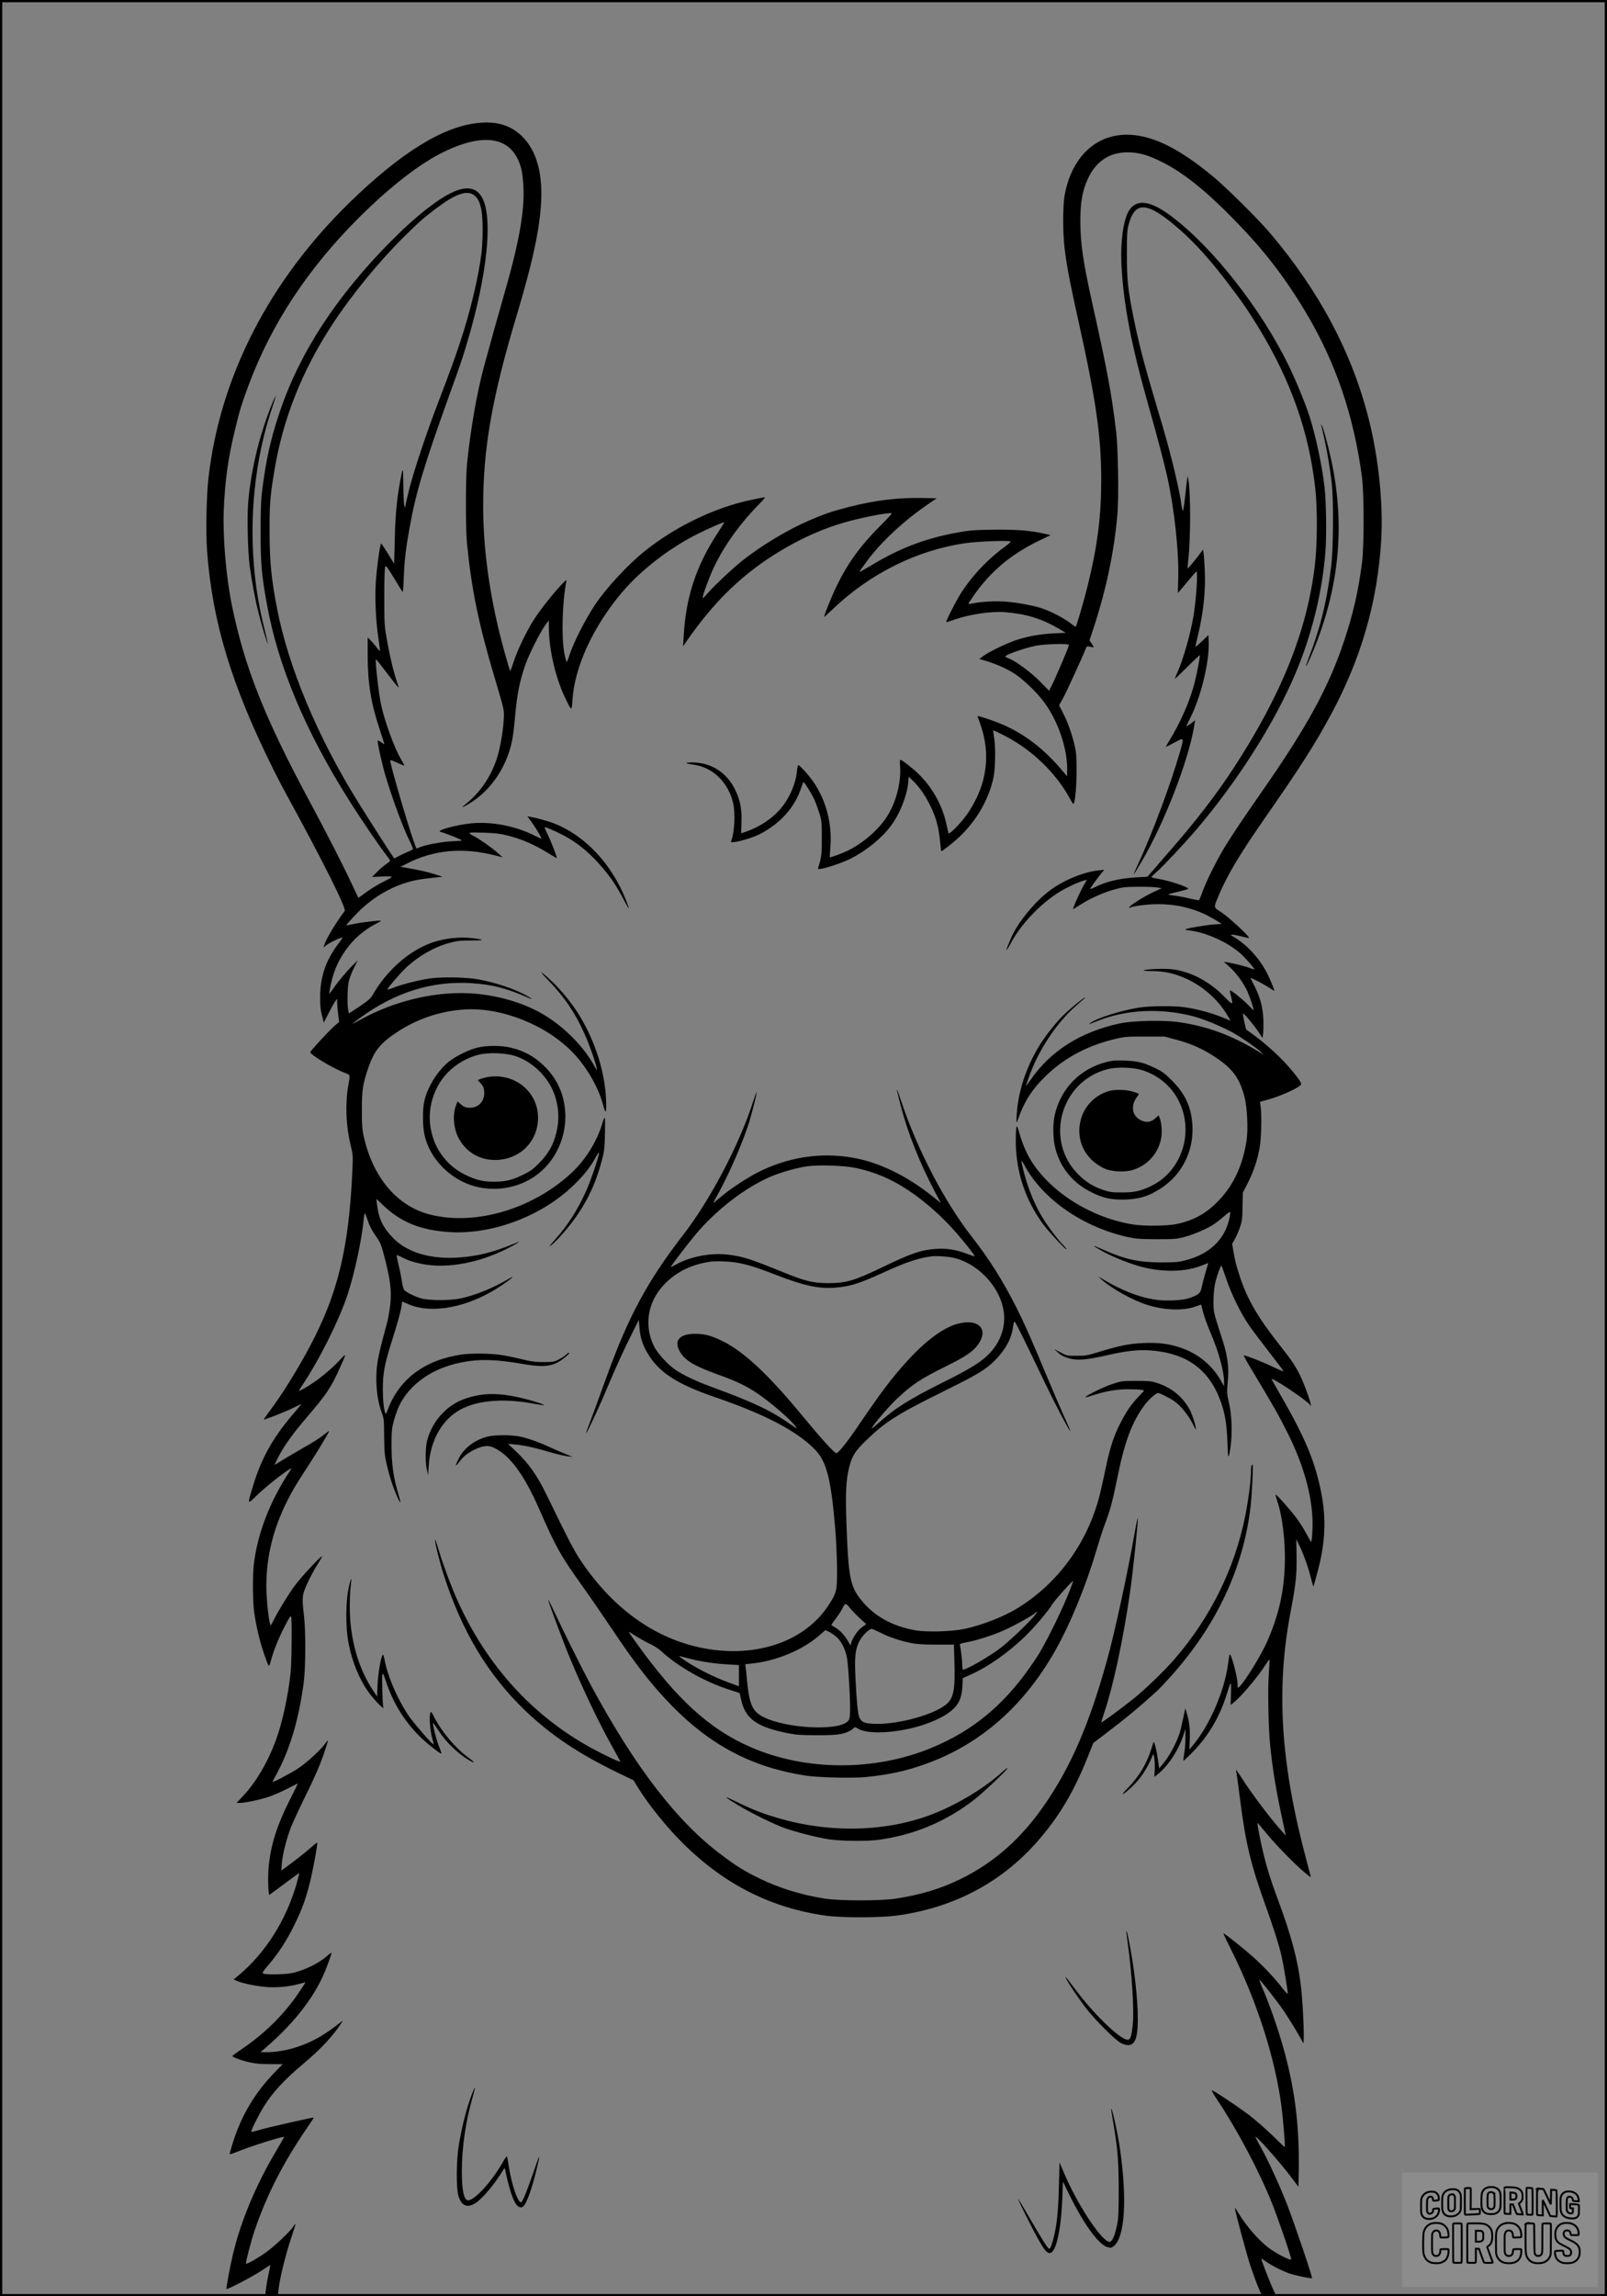
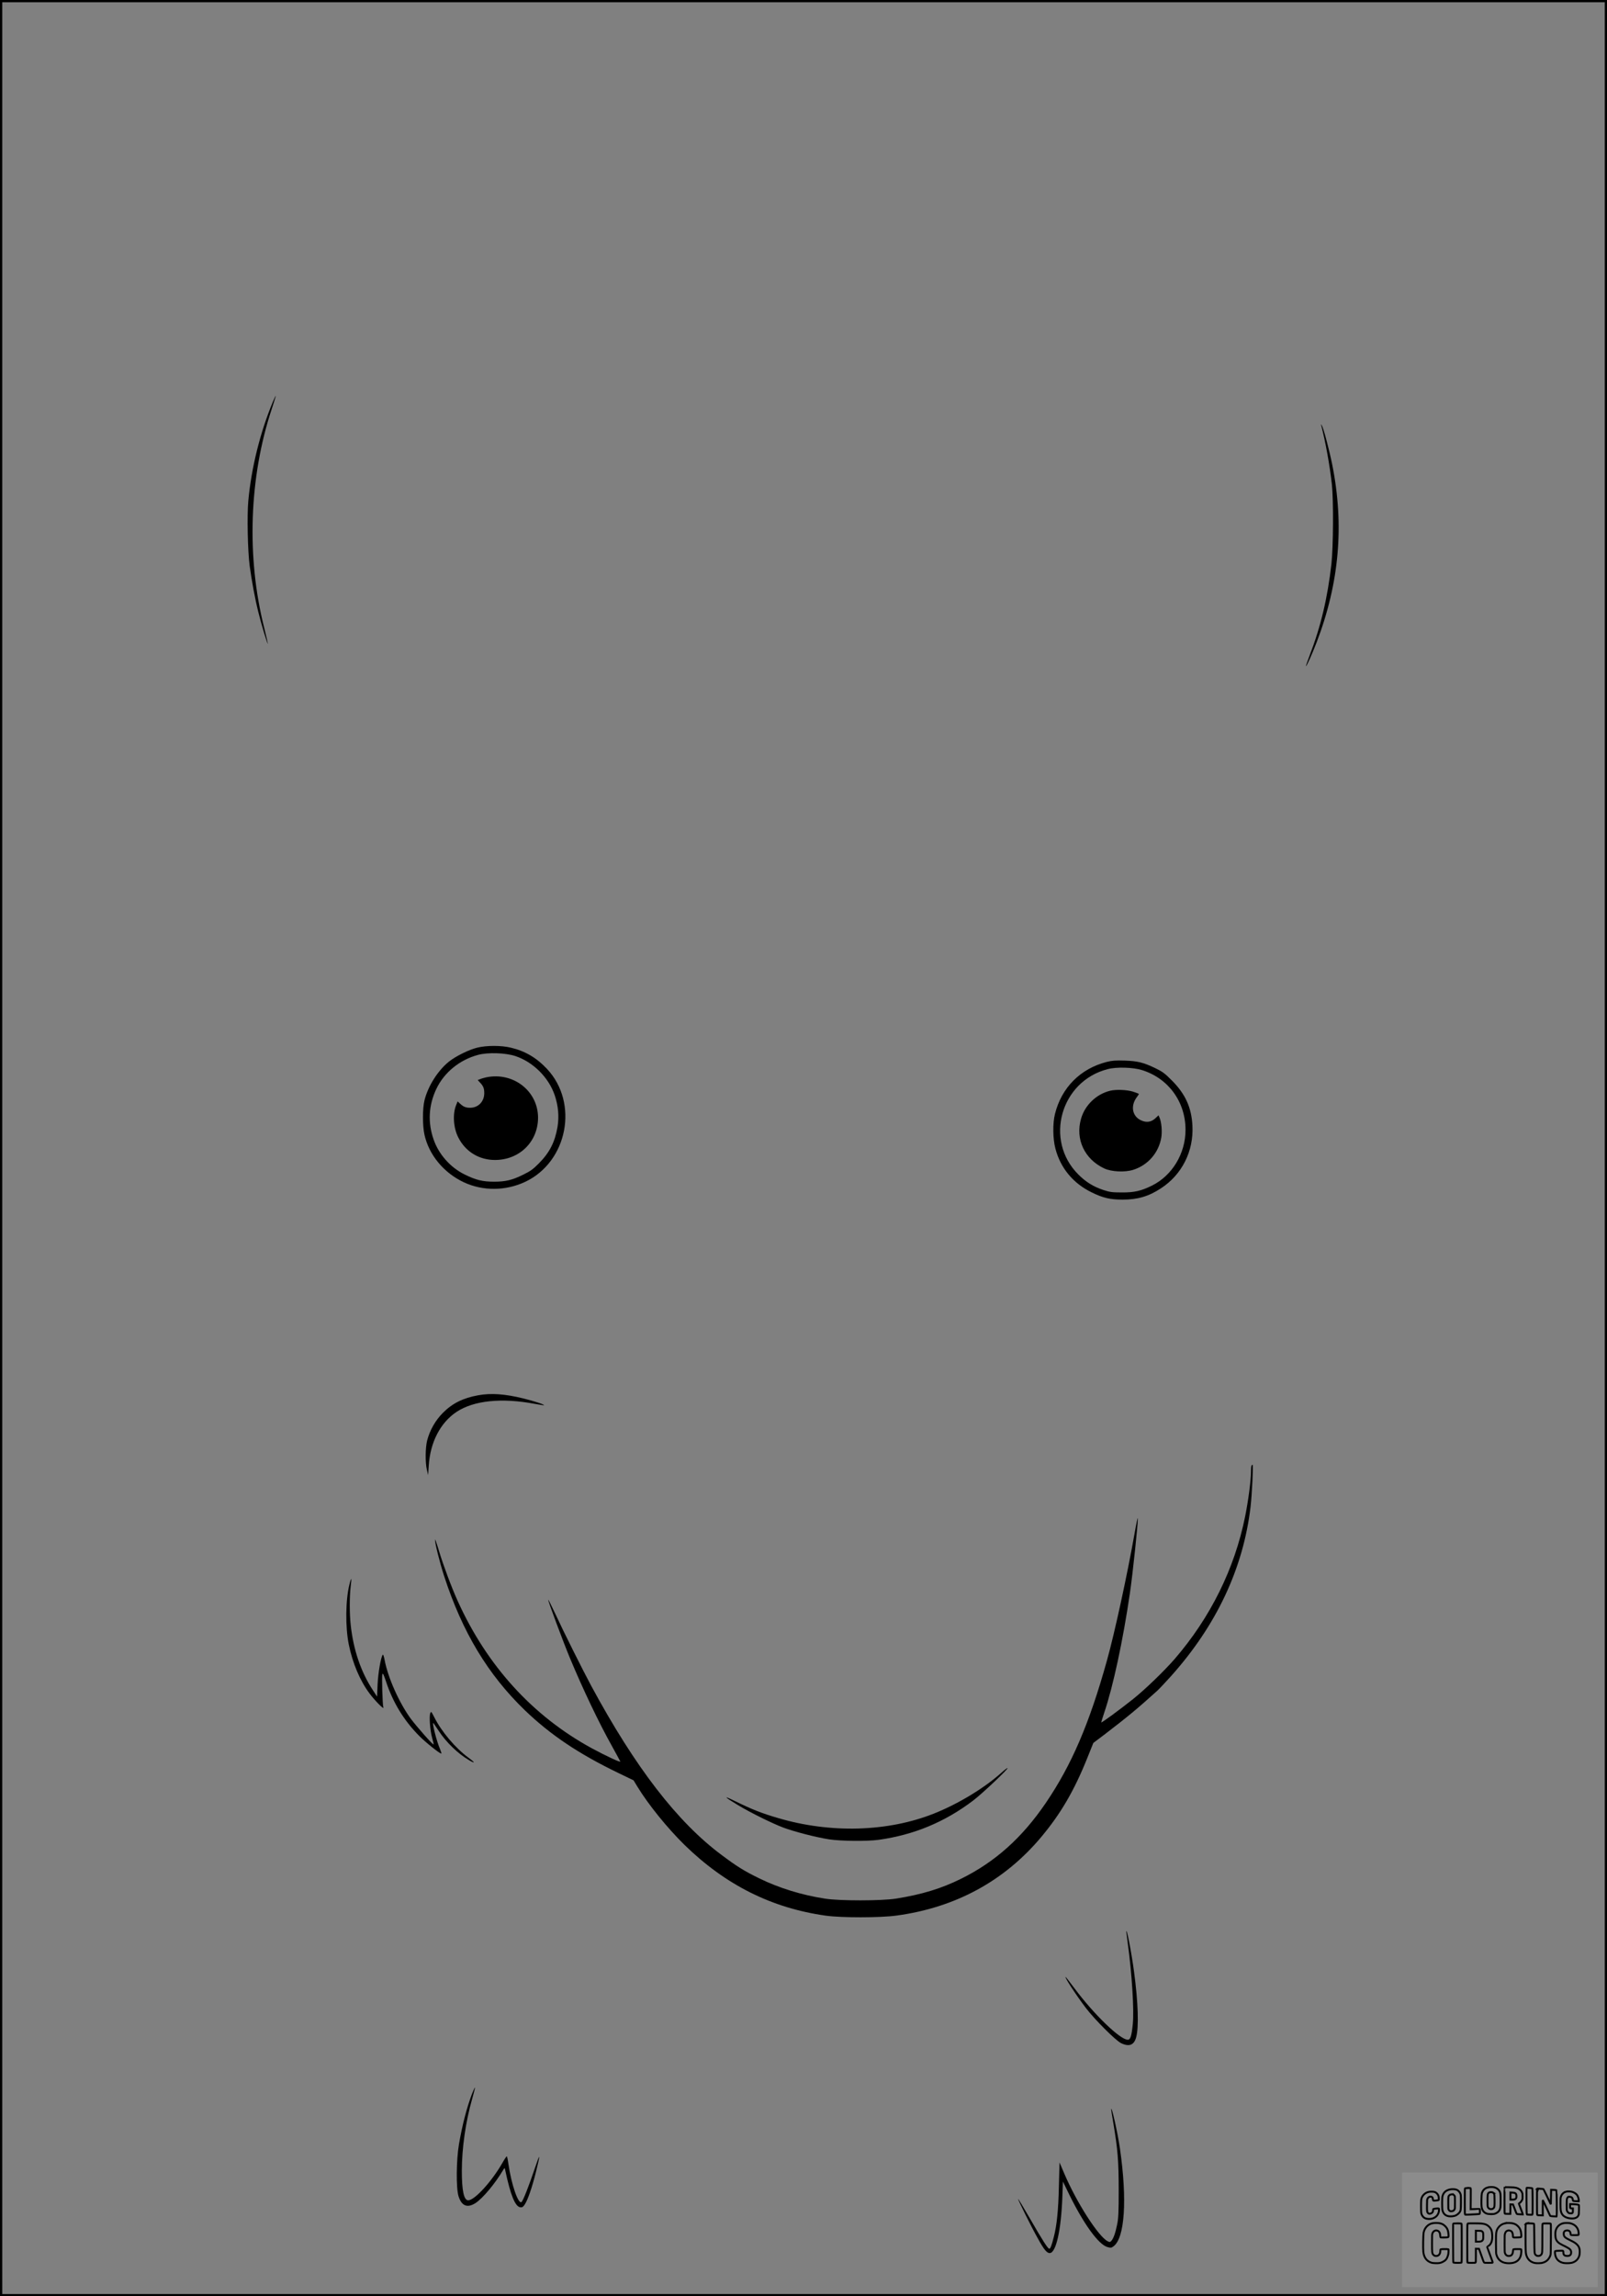
<svg xmlns="http://www.w3.org/2000/svg" version="1.0" width="1792pt" height="2560pt" viewBox="0 0 1792 2560" preserveAspectRatio="xMidYMid meet">
  <rect x="0" y="0" width="1792" height="2560" fill="#808080" stroke="none" />
  <g transform="translate(0.00 0.00) scale(1)">
    <g transform="translate(0,2560) scale(0.1,-0.1)" fill="#000000" stroke="none">
-       <path d="M5329 24229 c-393 -41 -862 -333 -1432 -888 -897 -877 -1442 -1939 -1572 -3066 -23 -193 -31 -613 -16 -816 59 -796 274 -1503 743 -2444 44 -88 106 -207 138 -265 408 -745 675 -1278 654 -1306 -107 -143 -208 -312 -229 -384 l-7 -25 23 21 c35 32 189 104 189 89 0 -2 -22 -33 -49 -69 -138 -182 -201 -369 -201 -594 0 -109 5 -149 31 -245 l10 -38 55 108 c30 59 63 119 74 133 l20 25 0 -46 c0 -25 5 -83 11 -128 l11 -83 -51 -45 c-62 -54 -271 -280 -271 -293 0 -29 255 -182 383 -230 65 -24 63 -19 42 -135 -37 -208 -28 -454 25 -671 27 -113 27 -117 19 -297 -40 -860 -164 -1368 -477 -1954 -141 -265 -308 -532 -453 -725 -33 -44 -59 -81 -57 -83 7 -6 241 86 326 128 50 25 92 45 92 43 0 -2 -45 -57 -101 -122 -223 -263 -348 -490 -442 -804 -60 -202 -63 -198 56 -83 94 91 298 252 357 283 l24 13 -19 -29 c-224 -337 -365 -703 -405 -1049 -14 -128 -12 -401 4 -525 20 -149 61 -323 107 -458 59 -170 58 -169 80 -85 24 95 89 258 147 368 63 121 69 131 78 123 11 -12 7 -501 -5 -623 -26 -256 -94 -568 -166 -760 -90 -243 -218 -460 -360 -613 l-77 -82 36 0 c59 0 242 39 334 72 48 16 136 56 197 87 60 30 113 57 116 59 3 1 -39 -86 -94 -194 -168 -335 -237 -590 -237 -884 0 -52 3 -111 6 -131 l6 -36 102 75 c55 41 130 97 165 123 36 27 66 47 68 45 2 -1 -13 -58 -32 -125 -118 -405 -346 -764 -645 -1014 l-55 -46 38 -16 c60 -25 195 -54 305 -65 119 -13 270 0 380 30 40 11 74 20 77 20 3 0 -26 -46 -64 -102 -169 -252 -384 -466 -646 -643 -55 -37 -101 -71 -103 -75 -5 -13 96 -50 191 -72 68 -15 128 -20 231 -20 l138 0 -79 -82 c-223 -227 -372 -473 -470 -773 -25 -78 -44 -146 -41 -149 3 -3 34 7 68 21 148 62 526 182 538 171 1 -2 -39 -72 -89 -157 -224 -375 -396 -787 -482 -1154 -33 -137 -77 -378 -71 -384 8 -9 292 139 388 203 55 36 101 66 101 66 1 0 -9 -48 -21 -107 -13 -60 -26 -138 -30 -175 l-7 -68 70 0 70 0 12 97 c17 131 81 384 141 562 27 80 47 147 46 148 -2 2 -15 -14 -30 -36 -42 -60 -211 -219 -301 -282 -91 -65 -213 -134 -222 -126 -7 7 58 257 95 367 137 400 314 748 579 1137 46 66 83 123 83 125 0 7 -549 -118 -623 -142 -38 -12 -71 -19 -74 -16 -9 8 76 179 139 281 99 159 227 298 443 479 190 159 330 309 421 451 l19 30 -26 -20 c-111 -85 -147 -110 -215 -152 -192 -116 -419 -183 -619 -182 l-60 0 60 52 c338 293 566 595 680 902 44 117 56 155 48 155 -3 0 -25 -18 -50 -40 -91 -80 -253 -158 -387 -187 -78 -16 -295 -20 -321 -5 -14 7 -4 23 60 98 110 127 206 276 290 449 85 175 123 277 170 465 36 142 90 438 82 446 -3 3 -33 -20 -68 -52 -65 -57 -181 -149 -278 -219 l-54 -39 6 79 c7 96 52 276 101 403 20 51 96 215 170 365 93 189 151 322 191 436 31 90 54 165 52 167 -2 3 -17 -14 -32 -36 -45 -65 -206 -213 -297 -273 -83 -55 -288 -163 -288 -151 0 3 15 33 34 67 154 278 256 616 312 1032 23 172 25 568 4 750 -24 211 -22 233 36 360 27 61 77 154 111 208 34 53 58 97 54 97 -19 0 -251 -252 -311 -337 -77 -109 -190 -295 -228 -375 -15 -31 -30 -57 -33 -57 -17 -2 -49 285 -49 439 0 325 77 637 232 945 63 125 94 177 236 395 101 154 232 373 232 386 0 3 -19 -10 -42 -29 -68 -54 -123 -89 -304 -192 -93 -54 -188 -110 -212 -126 -24 -16 -45 -29 -48 -29 -3 0 16 41 42 91 62 120 164 262 316 439 219 256 270 331 365 543 81 181 81 180 -2 90 -94 -102 -246 -225 -361 -293 -47 -28 -88 -49 -90 -47 -2 2 12 25 30 53 193 286 413 725 511 1018 78 237 159 611 181 844 4 40 10 70 14 65 4 -4 15 -33 25 -63 24 -74 48 -122 106 -205 44 -64 52 -86 94 -249 59 -230 72 -350 57 -501 -7 -62 -23 -155 -37 -207 -70 -260 -85 -322 -101 -409 -34 -193 -17 -433 43 -588 24 -62 25 -78 27 -266 2 -179 5 -212 30 -319 15 -65 43 -164 63 -219 34 -99 81 -202 88 -195 2 2 -10 48 -26 103 -52 173 -73 327 -73 530 0 163 3 189 26 277 15 54 41 127 58 163 116 242 366 419 685 484 208 42 387 38 693 -15 197 -34 293 -31 383 13 59 29 157 113 133 113 -6 0 -19 -9 -30 -21 -10 -12 -46 -35 -79 -53 -57 -30 -65 -31 -175 -31 -95 0 -138 6 -247 33 -73 18 -176 39 -230 47 -112 17 -325 19 -428 5 -414 -59 -701 -271 -829 -611 -18 -47 -25 -58 -30 -43 -18 58 -27 144 -27 270 0 167 19 273 88 493 76 240 113 373 120 429 3 28 7 52 8 52 1 0 27 -11 58 -25 268 -123 691 -40 1052 206 114 77 161 121 75 70 -169 -100 -365 -180 -535 -217 -113 -24 -347 -24 -435 0 -71 19 -170 68 -193 95 -8 9 -19 53 -26 97 -6 45 -23 128 -37 184 -13 57 -23 105 -20 107 2 2 21 -5 42 -16 81 -42 139 -62 234 -81 294 -60 670 14 1008 197 45 24 82 46 82 48 0 2 -33 -10 -72 -26 -218 -90 -390 -133 -597 -148 -312 -24 -578 54 -736 215 -113 115 -164 220 -181 377 l-7 62 74 -71 c203 -194 431 -284 764 -301 476 -23 1020 188 1369 531 115 113 183 200 242 310 19 33 34 53 34 44 0 -38 -92 -311 -145 -428 -96 -212 -200 -375 -346 -540 -67 -76 -75 -88 -40 -61 72 57 218 228 301 354 126 189 205 371 267 612 22 85 26 128 29 290 4 199 2 203 -36 80 -56 -180 -177 -376 -314 -509 -432 -418 -1087 -617 -1603 -486 -367 94 -638 416 -739 880 -15 67 -19 127 -19 285 0 224 11 292 72 470 65 189 132 273 315 395 224 150 492 240 760 256 419 25 919 -177 1215 -490 149 -158 277 -381 329 -576 25 -94 34 -95 34 -4 -1 332 -113 703 -305 1013 -78 126 -194 269 -299 368 -137 130 -161 137 -40 12 179 -185 296 -358 400 -590 55 -122 126 -322 138 -389 6 -30 3 -27 -27 27 -127 231 -362 461 -609 597 -223 122 -517 201 -798 213 -389 17 -832 -91 -1193 -291 -53 -29 -97 -52 -97 -50 0 2 35 29 77 60 393 290 809 421 1249 393 233 -15 386 -54 637 -163 54 -24 46 -13 -18 23 -132 75 -351 148 -545 183 -136 24 -406 29 -540 9 -115 -16 -302 -64 -394 -99 -42 -17 -76 -27 -76 -23 0 15 142 181 208 243 136 128 313 230 480 275 84 23 117 27 244 28 157 0 162 8 15 26 -142 17 -308 -1 -447 -49 -257 -89 -512 -314 -664 -584 -22 -39 -49 -62 -146 -128 l-119 -79 -8 37 c-13 61 -9 253 6 321 8 35 34 102 57 149 l43 85 -50 -49 c-70 -68 -179 -198 -224 -267 -21 -31 -40 -56 -42 -54 -7 8 29 173 54 240 85 237 254 432 471 541 30 15 52 29 50 31 -7 8 -214 -17 -298 -35 -47 -10 -86 -17 -87 -16 -6 5 113 134 180 195 135 122 299 219 454 270 106 35 177 49 328 65 l110 12 -85 27 c-76 25 -183 49 -335 75 l-50 8 73 37 c300 154 628 183 992 88 l75 -19 -55 49 c-62 56 -204 156 -267 188 -80 40 -68 44 108 38 128 -4 186 -11 265 -31 163 -40 306 -103 469 -204 44 -28 81 -49 83 -48 6 7 -63 187 -100 260 -21 43 -37 80 -35 82 7 7 105 -34 207 -87 164 -86 308 -206 448 -374 94 -112 150 -197 230 -350 64 -122 70 -123 24 -5 -159 410 -465 733 -816 865 -66 24 -182 56 -253 69 l-32 5 56 -77 c53 -75 109 -172 98 -172 -3 0 -36 15 -73 34 -215 108 -480 159 -707 137 -165 -16 -395 -79 -345 -94 86 -26 248 -92 240 -97 -5 -3 -47 -7 -93 -8 -124 -4 -333 -43 -390 -74 -10 -5 -21 -8 -23 -6 -27 27 -307 969 -292 983 3 3 39 -10 81 -30 43 -19 77 -33 77 -31 0 3 -18 36 -40 74 -74 128 -178 413 -219 598 -29 134 -72 514 -58 514 3 0 50 -60 105 -132 119 -157 157 -202 146 -173 -54 153 -94 319 -136 560 -21 116 -23 163 -23 445 0 202 4 321 11 333 8 15 24 -6 100 -132 49 -83 92 -150 95 -151 3 0 9 78 12 173 7 183 21 304 63 537 72 404 161 699 464 1540 115 318 139 390 205 620 174 609 242 1145 180 1418 -61 265 -244 281 -567 49 -153 -110 -299 -237 -473 -411 -620 -621 -1036 -1259 -1260 -1931 -98 -293 -149 -524 -192 -865 -13 -101 -17 -216 -17 -460 0 -350 11 -484 70 -805 124 -687 425 -1407 912 -2180 133 -212 348 -528 433 -636 16 -20 29 -41 29 -45 0 -5 -22 -23 -48 -41 -26 -18 -71 -56 -100 -86 l-53 -54 111 5 c60 3 110 1 109 -4 0 -5 -44 -30 -97 -56 -53 -26 -137 -77 -186 -113 -48 -37 -89 -65 -91 -63 -1 2 -30 64 -65 138 -78 171 -286 579 -469 919 -509 945 -734 1512 -875 2201 -65 319 -103 762 -91 1060 13 325 48 581 121 880 59 245 73 291 156 515 254 684 664 1305 1237 1875 348 345 672 596 936 725 476 232 783 163 870 -197 9 -35 18 -119 22 -188 13 -282 -50 -633 -222 -1225 -54 -189 -148 -523 -215 -770 -81 -297 -153 -708 -192 -1095 -17 -167 -17 -728 0 -895 50 -504 131 -898 303 -1475 120 -404 112 -369 105 -500 -7 -122 -42 -314 -77 -420 -66 -201 -186 -376 -342 -501 -61 -49 -50 -50 28 -3 247 148 423 406 486 709 10 50 25 171 33 270 21 243 51 395 117 582 40 112 165 361 218 432 l41 55 0 -75 c0 -256 80 -589 196 -819 59 -117 60 -117 67 1 23 372 228 820 553 1205 210 249 539 502 854 657 143 70 281 130 286 124 2 -1 -34 -59 -79 -128 -234 -358 -349 -709 -373 -1134 l-7 -120 38 55 c312 451 636 763 1055 1013 239 143 481 249 719 316 172 49 436 101 510 101 14 0 -23 -43 -128 -147 -223 -224 -361 -416 -487 -678 -52 -107 -134 -312 -134 -333 0 -2 39 33 88 79 418 403 948 667 1492 744 143 20 500 33 500 17 0 -5 -24 -27 -52 -48 -192 -137 -361 -313 -491 -509 -57 -86 -183 -332 -175 -340 2 -2 35 7 73 21 175 64 426 102 585 89 232 -19 405 -72 595 -183 l80 -47 -130 -6 c-152 -8 -273 -28 -405 -69 -106 -33 -309 -129 -383 -182 l-47 -35 76 -22 c113 -33 240 -90 324 -146 99 -67 237 -199 316 -304 158 -209 265 -516 264 -755 l-1 -81 -37 45 c-219 263 -445 436 -712 545 -90 37 -250 89 -250 81 0 -1 13 -38 29 -82 103 -283 88 -573 -44 -840 -30 -62 -81 -147 -114 -190 -75 -101 -188 -213 -195 -193 -2 8 -12 50 -21 94 -45 214 -158 418 -317 571 -63 62 -183 154 -199 154 -5 0 -6 -35 -2 -77 12 -167 -40 -379 -133 -535 -90 -152 -264 -308 -443 -398 -60 -30 -202 -83 -207 -77 -2 2 0 49 5 105 23 262 -46 529 -190 737 -52 75 -151 185 -168 185 -4 0 -11 -32 -15 -72 -13 -143 -93 -318 -197 -432 -92 -101 -230 -190 -368 -237 -30 -11 -55 -19 -56 -19 -1 0 1 51 3 114 5 134 -8 223 -49 324 -88 222 -273 352 -500 352 -40 0 -69 -3 -65 -7 4 -5 43 -13 87 -19 209 -30 380 -198 433 -424 28 -116 17 -327 -20 -424 -7 -18 -4 -19 45 -12 67 9 201 51 266 83 235 119 401 304 471 526 10 31 20 57 24 57 11 0 91 -129 121 -195 16 -35 41 -104 56 -152 25 -82 27 -101 27 -273 1 -181 -3 -212 -40 -334 -5 -16 -2 -17 37 -11 70 12 239 70 320 110 174 87 345 225 451 365 98 128 181 334 195 483 l6 68 45 -43 c75 -73 141 -168 197 -283 63 -128 91 -232 107 -388 6 -62 12 -114 14 -116 5 -5 103 70 176 135 203 181 350 428 405 679 22 102 27 330 10 440 -8 50 -13 92 -11 93 1 2 60 -26 131 -62 300 -155 568 -413 721 -695 22 -40 42 -69 44 -64 18 30 33 202 33 373 -1 171 -4 207 -24 290 -33 133 -76 251 -127 351 l-44 86 44 79 c36 64 223 473 256 559 8 21 13 22 47 15 20 -5 39 -8 40 -6 1 1 -9 19 -23 39 l-25 37 50 153 c140 428 228 852 262 1264 16 190 7 732 -15 913 -53 435 -93 652 -266 1430 -103 464 -132 664 -133 910 0 190 17 309 63 428 89 230 246 345 469 344 120 -1 222 -30 376 -107 239 -119 481 -312 795 -632 336 -342 559 -629 798 -1023 340 -563 546 -1161 639 -1855 25 -187 25 -785 0 -967 -44 -327 -98 -559 -197 -858 -171 -517 -414 -963 -927 -1697 -200 -288 -318 -463 -404 -603 -91 -149 -212 -392 -254 -513 -15 -43 -31 -80 -36 -82 -4 -3 -53 6 -108 19 -56 14 -133 28 -172 32 -39 4 -65 10 -59 14 6 4 59 18 116 31 57 13 104 27 104 30 0 21 -212 92 -334 111 -42 7 -76 16 -76 20 0 4 28 32 63 62 69 61 313 321 432 461 462 541 875 1189 1111 1748 183 430 303 923 335 1374 13 184 7 546 -11 703 -28 240 -95 557 -165 780 -46 147 -154 409 -240 585 -309 631 -850 1317 -1308 1658 -233 174 -386 192 -469 57 -60 -98 -95 -343 -83 -590 21 -450 110 -911 315 -1630 80 -280 164 -601 195 -740 83 -376 134 -856 123 -1162 -3 -76 -4 -138 -3 -138 2 0 47 53 100 118 54 64 101 119 106 120 19 8 -2 -316 -32 -493 -35 -208 -114 -485 -180 -632 -16 -36 -29 -68 -29 -71 0 -4 63 56 140 133 77 77 140 135 140 130 0 -34 -34 -210 -60 -310 -52 -202 -152 -430 -281 -643 -21 -35 -39 -66 -39 -68 0 -2 43 19 95 47 113 61 111 65 60 -113 -105 -363 -307 -904 -469 -1252 -26 -55 -45 -101 -43 -102 2 -2 43 65 92 149 251 430 511 1100 579 1489 l13 78 -48 -36 c-27 -20 -49 -33 -49 -30 0 4 20 46 44 95 119 236 213 624 204 844 l-3 77 -72 -69 c-40 -38 -73 -65 -73 -61 0 5 11 55 25 112 63 259 90 506 80 733 -4 88 -10 178 -14 199 l-6 39 -29 -39 c-55 -74 -139 -175 -142 -171 -2 2 1 43 6 91 28 241 28 759 1 901 l-7 40 -7 -45 c-3 -25 -14 -113 -23 -197 -9 -84 -20 -150 -24 -148 -4 3 -11 31 -15 62 -18 150 -116 562 -208 873 -19 63 -74 248 -121 410 -96 322 -159 572 -211 835 -59 299 -69 393 -69 680 0 238 2 267 22 340 73 262 214 245 570 -67 181 -159 361 -362 571 -643 149 -198 196 -268 316 -465 351 -579 552 -1151 621 -1770 26 -230 24 -629 -4 -863 -88 -737 -376 -1450 -917 -2277 -184 -280 -409 -572 -685 -889 -69 -79 -157 -180 -195 -225 l-71 -81 -119 -6 c-185 -10 -340 -46 -468 -111 -33 -16 -56 -23 -51 -16 17 30 109 155 133 182 l26 29 -67 -7 c-147 -14 -351 -94 -500 -194 -184 -124 -391 -369 -474 -560 -70 -162 -69 -178 4 -45 119 218 352 455 567 578 81 46 197 98 248 110 l28 7 -29 -48 c-48 -82 -141 -291 -124 -280 4 2 46 29 94 59 111 69 252 131 376 164 84 23 118 26 257 27 88 1 183 -3 210 -8 l50 -8 -91 -42 c-96 -45 -243 -136 -266 -163 -11 -15 -11 -16 6 -10 50 19 201 37 311 37 197 0 380 -42 544 -124 68 -35 169 -95 160 -97 -2 0 -38 -2 -79 -5 -86 -6 -296 -41 -318 -53 -9 -5 5 -10 41 -14 186 -22 426 -130 570 -257 52 -46 160 -170 154 -176 -2 -2 -20 2 -39 10 -45 19 -181 54 -249 65 l-52 9 65 -59 c73 -65 156 -179 198 -272 25 -57 70 -188 70 -207 0 -5 -28 21 -62 57 -62 63 -195 170 -203 161 -2 -2 2 -28 10 -58 29 -109 23 -110 -72 -12 -163 166 -354 270 -557 303 -46 7 -124 10 -198 7 -169 -8 -200 -23 -50 -24 147 -1 259 -28 397 -93 186 -89 350 -239 450 -414 l27 -47 -49 21 c-137 59 -311 108 -463 130 -121 18 -393 15 -515 -5 -201 -33 -465 -117 -537 -171 -25 -19 -27 -20 85 25 317 126 699 144 1063 50 112 -29 304 -108 432 -177 90 -49 260 -165 314 -213 l43 -40 -85 51 c-290 173 -559 270 -867 314 -172 24 -513 17 -658 -15 -436 -94 -772 -307 -994 -630 -28 -41 -51 -70 -51 -67 0 4 19 58 41 120 105 288 301 582 511 768 46 40 90 79 98 86 8 7 11 13 8 13 -10 0 -143 -108 -212 -171 -79 -71 -195 -212 -269 -324 -155 -236 -254 -511 -277 -774 -9 -111 -7 -144 6 -105 77 220 163 353 327 510 207 198 474 337 783 406 86 20 127 23 314 22 l215 0 139 -37 c163 -44 290 -101 430 -194 193 -129 267 -230 323 -440 31 -119 43 -366 23 -491 -43 -276 -144 -493 -310 -666 -138 -144 -276 -221 -470 -262 -103 -22 -362 -25 -485 -5 -463 73 -917 357 -1138 712 -52 84 -100 198 -132 313 -14 51 -25 75 -30 67 -4 -8 -8 -79 -8 -160 0 -343 107 -664 311 -937 67 -89 272 -306 254 -269 -6 11 -22 31 -37 45 -40 37 -145 173 -209 272 -97 149 -180 345 -231 548 -33 130 -32 145 6 74 204 -383 655 -696 1159 -806 91 -19 134 -23 320 -23 195 0 223 2 305 24 100 26 243 87 321 136 28 18 83 60 122 94 80 69 81 68 57 -38 -53 -223 -219 -380 -473 -448 -87 -24 -115 -26 -277 -27 -256 0 -410 33 -657 144 -130 58 -131 52 -3 -20 111 -62 316 -144 441 -175 242 -62 492 -55 675 20 l61 25 -5 -23 c-3 -12 -17 -60 -31 -107 -14 -47 -30 -111 -36 -142 -13 -65 -32 -82 -136 -119 -84 -30 -276 -37 -404 -15 -172 30 -359 104 -547 216 l-68 41 40 -37 c109 -98 341 -228 500 -279 193 -62 401 -71 540 -23 l69 24 22 -86 c12 -48 50 -151 84 -231 91 -212 150 -430 150 -548 l0 -46 -29 51 c-101 183 -261 315 -464 382 -125 42 -243 56 -407 49 -155 -7 -255 -26 -479 -94 -146 -45 -163 -48 -266 -48 -108 0 -111 1 -180 38 l-70 37 44 -40 c31 -29 64 -46 114 -61 94 -29 191 -22 422 30 221 50 350 65 478 57 411 -26 666 -207 797 -564 50 -138 70 -258 77 -461 6 -194 12 -203 34 -56 22 150 16 350 -15 487 -26 113 -26 121 -15 245 16 179 -2 299 -81 533 -32 96 -64 203 -71 238 -15 78 -7 263 16 347 21 79 56 175 64 175 3 0 28 -66 55 -147 59 -176 165 -391 258 -524 37 -53 135 -183 218 -290 83 -107 155 -202 161 -211 6 -11 -34 4 -113 42 -109 53 -304 130 -328 130 -4 0 22 -51 59 -112 292 -487 324 -544 434 -763 196 -393 292 -778 271 -1097 -3 -60 -9 -108 -13 -108 -3 0 -25 37 -49 83 -23 45 -71 123 -107 172 -62 87 -233 280 -241 272 -2 -2 5 -30 16 -63 61 -175 95 -460 87 -719 -10 -305 -67 -558 -195 -852 -67 -154 -258 -464 -316 -512 -14 -12 -16 -8 -16 35 0 77 -72 346 -88 329 -3 -2 -11 -50 -18 -106 -39 -302 -209 -692 -398 -914 l-34 -40 5 105 c6 110 -5 208 -33 300 l-17 55 -22 -105 c-12 -58 -29 -132 -39 -165 -29 -98 -111 -255 -173 -330 l-57 -70 -13 94 c-12 87 -38 201 -47 201 -2 0 -14 -32 -25 -70 -53 -173 -137 -313 -266 -445 -93 -95 -63 -87 44 12 97 89 182 218 236 358 13 32 27 -87 21 -173 l-4 -72 38 30 c116 92 231 267 286 435 l23 70 0 -100 c0 -55 -6 -134 -14 -175 -7 -41 -11 -77 -9 -79 3 -3 51 42 107 100 167 169 296 386 372 627 55 172 56 173 52 25 l-4 -131 44 36 c88 74 263 283 347 415 21 32 39 57 42 55 2 -2 -1 -71 -7 -154 -14 -184 -5 -606 15 -804 33 -309 64 -494 155 -915 l20 -90 -41 45 c-124 137 -339 421 -444 587 -37 57 -68 102 -69 101 -2 -2 0 -23 5 -48 5 -25 23 -157 40 -295 57 -455 119 -714 265 -1120 98 -273 167 -486 195 -610 21 -90 70 -383 70 -419 0 -11 -21 10 -56 55 -87 113 -213 247 -332 353 -113 101 -323 268 -330 262 -2 -2 36 -82 84 -177 290 -579 492 -1209 564 -1753 18 -137 43 -446 37 -453 -2 -1 -64 57 -138 130 -74 73 -197 180 -274 238 -128 95 -362 251 -401 266 -9 3 21 -50 67 -118 214 -320 469 -801 604 -1144 79 -199 217 -604 213 -624 -4 -18 -173 69 -253 130 -117 91 -249 243 -340 395 -19 32 -35 54 -35 50 0 -29 131 -518 171 -639 51 -153 113 -313 131 -335 10 -12 158 -18 158 -7 0 3 -12 29 -26 58 -31 60 -144 350 -138 356 2 2 25 -12 51 -32 59 -43 187 -107 270 -136 51 -17 212 -51 244 -51 11 0 -197 614 -281 830 -89 225 -209 486 -290 631 -33 59 -60 111 -60 115 0 26 261 -267 389 -436 l90 -119 3 147 c13 612 -61 1095 -257 1679 -41 122 -100 279 -130 349 -31 70 -54 129 -51 131 7 7 203 -244 276 -352 70 -105 196 -314 210 -349 19 -46 4 378 -20 604 -34 307 -107 584 -268 1015 -69 185 -109 312 -151 480 -33 132 -74 345 -68 351 2 2 44 -47 94 -109 105 -128 301 -331 417 -430 44 -37 80 -66 82 -64 2 1 -17 75 -41 164 -296 1095 -350 1934 -180 2811 55 289 67 402 63 609 l-3 183 31 -63 c46 -92 99 -239 130 -360 15 -59 28 -106 30 -104 2 2 24 79 48 170 102 381 100 686 -8 1077 -72 263 -196 528 -438 942 -37 64 -68 120 -68 123 0 24 361 -215 421 -279 l20 -21 -7 30 c-17 72 -79 237 -120 318 -53 105 -91 163 -213 317 -256 323 -372 523 -459 790 -39 119 -47 154 -67 264 l-15 89 29 51 c16 28 42 87 57 131 25 72 28 96 30 234 l3 154 54 106 c62 120 108 254 133 392 19 100 25 358 12 460 l-8 56 83 22 c150 40 377 145 377 175 0 21 -57 100 -142 196 -124 141 -301 295 -470 411 -6 4 -38 153 -38 178 0 21 121 -124 185 -220 l33 -51 7 47 c4 25 5 97 3 158 -6 139 -34 245 -98 372 l-47 94 36 -15 c44 -19 143 -74 194 -108 20 -14 37 -24 37 -22 0 17 -48 133 -84 203 -82 158 -223 312 -362 394 -43 25 -46 29 -23 29 14 0 61 -9 104 -20 43 -11 80 -18 83 -16 11 11 -222 228 -301 280 -99 66 -95 51 -44 176 96 234 236 469 534 897 384 551 550 812 726 1139 336 623 518 1256 559 1940 24 403 -28 910 -137 1345 -187 744 -552 1432 -1106 2085 -130 152 -479 499 -631 625 -369 306 -657 452 -923 466 -378 20 -662 -247 -736 -692 -8 -48 -13 -155 -13 -270 1 -291 28 -473 163 -1082 204 -916 261 -1314 261 -1807 0 -407 -42 -732 -150 -1171 -40 -165 -124 -451 -135 -463 -1 -2 -33 20 -69 48 -72 54 -214 127 -311 159 -89 29 -244 59 -379 72 -118 11 -301 2 -398 -20 -21 -5 -38 -6 -38 -2 0 4 23 41 51 81 189 275 419 469 739 624 l125 60 -54 13 c-168 37 -288 48 -536 48 -189 -1 -278 -5 -365 -18 -386 -60 -701 -173 -1029 -371 -79 -47 -146 -85 -148 -83 -2 2 38 60 89 128 156 208 398 435 660 616 l113 78 -160 3 c-274 5 -522 -25 -811 -98 -191 -49 -267 -74 -445 -150 -243 -104 -544 -285 -758 -456 -106 -85 -292 -260 -367 -344 -31 -36 -61 -66 -65 -68 -13 -5 17 89 72 228 106 271 296 554 543 808 71 73 86 92 66 88 -14 -3 -72 -15 -130 -26 -412 -85 -853 -296 -1200 -574 -188 -151 -425 -406 -549 -590 -110 -163 -246 -429 -292 -573 -13 -40 -27 -73 -30 -73 -4 0 -15 44 -26 98 -34 182 -23 573 23 802 4 20 -5 14 -52 -35 -94 -100 -228 -268 -300 -377 -86 -131 -192 -349 -235 -483 -19 -57 -36 -105 -39 -105 -7 0 -93 307 -129 460 -116 490 -172 936 -173 1375 -1 641 99 1215 372 2123 172 574 248 917 271 1218 27 355 -42 617 -205 780 -127 127 -285 175 -497 153z m-53 -798 c76 -47 106 -155 106 -386 0 -88 -5 -205 -12 -260 -31 -265 -129 -673 -242 -1010 -70 -208 -99 -287 -258 -705 -124 -325 -264 -748 -309 -933 -23 -91 -41 -173 -42 -184 0 -14 -2 -13 -10 6 -5 14 -10 116 -12 229 -1 215 -4 218 -36 41 -36 -194 -53 -381 -59 -649 l-7 -265 -69 113 c-38 61 -72 112 -76 112 -12 0 -51 -285 -60 -443 -10 -186 1 -421 30 -614 11 -75 19 -138 16 -140 -2 -2 -22 20 -44 50 -23 29 -53 63 -67 77 l-25 23 0 -195 c0 -313 36 -536 135 -833 29 -88 52 -161 51 -162 -1 -2 -18 9 -37 23 -26 19 -35 22 -37 11 -4 -20 52 -270 84 -377 87 -287 199 -590 276 -744 22 -43 36 -82 31 -86 -4 -4 -33 -17 -63 -30 -30 -12 -74 -34 -98 -47 -24 -14 -45 -24 -47 -22 -12 13 -252 386 -397 619 -453 727 -781 1508 -908 2164 -64 330 -83 520 -84 846 -1 318 6 410 55 700 95 572 308 1107 643 1620 218 333 525 708 808 987 161 159 223 213 351 309 210 157 333 204 413 155z m6644 -5021 c0 -20 -148 -368 -202 -473 l-19 -38 -102 104 c-102 103 -275 231 -353 259 -19 7 -34 15 -34 19 0 18 193 87 330 118 94 21 380 30 380 11z" />
      <path d="M3041 21116 c-140 -337 -238 -731 -272 -1099 -15 -162 -7 -558 15 -725 22 -163 60 -370 97 -517 32 -131 100 -357 106 -352 1 2 -17 82 -41 178 -199 786 -168 1681 84 2439 26 80 47 146 45 148 -1 2 -17 -31 -34 -72z" />
      <path d="M14734 20855 c47 -181 94 -438 118 -655 19 -174 16 -697 -5 -887 -43 -380 -119 -699 -242 -1018 -25 -65 -44 -120 -42 -122 6 -5 70 138 118 263 255 666 311 1310 174 1989 -35 172 -97 404 -116 434 -8 14 -9 13 -5 -4z" />
      <path d="M5321 13920 c-91 -22 -237 -94 -313 -154 -124 -99 -234 -272 -274 -431 -23 -92 -23 -283 -1 -384 50 -227 216 -427 440 -532 213 -99 467 -97 685 6 472 224 598 878 242 1258 -116 124 -243 199 -403 237 -106 26 -272 26 -376 0z m424 -93 c199 -65 374 -239 441 -438 40 -119 50 -235 31 -353 -30 -171 -88 -285 -209 -407 -61 -62 -94 -86 -170 -123 -127 -63 -200 -80 -328 -80 -129 0 -203 18 -330 81 -157 77 -288 224 -345 390 -66 189 -56 379 30 562 87 184 260 326 467 381 108 29 302 23 413 -13z" />
      <path d="M5425 13590 c-22 -5 -53 -13 -69 -20 l-29 -11 25 -27 c38 -40 48 -66 48 -119 0 -94 -67 -163 -158 -163 -48 0 -75 11 -113 47 l-26 24 -17 -42 c-40 -100 -30 -253 24 -359 80 -159 232 -252 410 -252 273 0 480 204 480 472 -1 296 -274 510 -575 450z" />
      <path d="M12340 13761 c-294 -76 -503 -287 -576 -581 -26 -104 -24 -276 5 -385 57 -218 198 -388 406 -489 126 -62 206 -80 345 -80 165 0 290 36 426 126 234 152 366 414 351 698 -10 201 -78 352 -226 501 -83 84 -108 102 -191 142 -130 62 -193 78 -340 83 -101 3 -140 0 -200 -15z m395 -91 c294 -92 485 -353 485 -666 0 -264 -148 -510 -375 -622 -119 -59 -197 -77 -335 -76 -107 0 -136 4 -205 27 -110 36 -196 89 -279 172 -384 381 -200 1042 327 1176 99 26 283 20 382 -11z" />
      <path d="M12380 13440 c-153 -37 -282 -160 -325 -312 -66 -229 39 -452 260 -555 81 -37 229 -44 321 -15 165 52 285 190 314 361 11 69 2 174 -21 224 l-10 23 -34 -32 c-47 -44 -99 -52 -159 -25 -100 44 -122 161 -50 258 13 17 24 34 24 37 0 3 -30 14 -66 26 -69 21 -187 26 -254 10z" />
-       <path d="M10004 13433 c2 -10 19 -74 36 -143 77 -306 213 -651 386 -978 l66 -124 -94 75 c-293 234 -603 383 -903 433 -357 59 -716 1 -1048 -168 -125 -64 -310 -187 -409 -272 -43 -36 -79 -66 -82 -66 -3 0 11 28 31 63 135 238 297 609 369 844 39 131 87 323 82 329 -2 2 -23 -56 -47 -129 -154 -472 -476 -1081 -774 -1466 -393 -507 -612 -912 -851 -1576 -104 -289 -199 -545 -221 -600 -9 -22 -12 -35 -6 -29 15 14 158 322 231 499 90 216 192 439 277 607 l77 153 7 -90 c8 -101 32 -179 83 -269 125 -221 327 -354 756 -501 560 -191 922 -382 1120 -588 130 -135 179 -333 226 -907 9 -113 17 -302 18 -420 1 -251 -3 -267 -104 -419 -274 -409 -841 -588 -1439 -455 -520 116 -976 453 -1324 979 -70 107 -135 231 -367 710 -110 226 -203 359 -346 494 l-88 84 81 -7 c94 -8 236 -40 406 -91 66 -19 144 -37 175 -40 l57 -6 -75 30 c-41 16 -115 48 -165 71 -119 56 -232 97 -330 121 -99 23 -281 25 -373 4 -137 -32 -262 -123 -320 -233 -47 -90 -51 -115 -8 -59 54 71 93 103 173 144 91 45 153 53 214 26 181 -81 342 -299 516 -696 184 -420 233 -507 472 -842 87 -121 235 -337 331 -480 267 -400 444 -627 665 -854 437 -449 901 -693 1495 -786 142 -22 534 -31 682 -16 268 29 446 68 667 148 605 218 1094 648 1443 1270 171 305 344 731 463 1138 26 88 64 206 86 263 58 153 85 252 135 499 84 420 167 642 310 832 45 60 125 131 148 131 21 0 140 -61 189 -97 69 -51 151 -154 198 -248 35 -71 38 -75 33 -40 -9 58 -48 168 -77 217 -77 131 -194 226 -340 275 -76 26 -93 28 -247 28 -165 0 -165 0 -275 -38 -100 -34 -301 -134 -291 -144 2 -3 46 9 98 26 138 44 257 64 385 63 62 0 126 -3 143 -7 l30 -7 -69 -74 c-82 -88 -127 -154 -197 -289 -73 -140 -117 -275 -164 -503 -23 -108 -52 -240 -65 -293 -135 -535 -464 -989 -920 -1269 -154 -95 -397 -189 -590 -230 -143 -30 -417 -38 -544 -16 -259 45 -463 158 -606 336 -125 153 -145 258 -166 854 -12 336 -5 492 31 630 31 124 67 180 187 296 208 204 352 295 838 535 410 203 497 255 600 359 118 119 187 247 202 377 3 27 10 52 15 55 8 5 75 -129 337 -676 116 -242 252 -501 285 -545 9 -11 -16 50 -55 135 -39 85 -134 306 -211 490 -166 398 -236 557 -330 745 -153 305 -309 552 -507 805 -294 375 -605 971 -776 1488 -26 78 -49 142 -52 142 -2 0 -2 -8 1 -17z m-472 -852 c245 -49 461 -148 688 -315 154 -113 311 -258 442 -408 111 -127 212 -257 205 -264 -1 -2 -43 12 -93 31 -117 44 -214 59 -334 52 -164 -10 -276 -48 -595 -202 -320 -154 -409 -180 -610 -180 -170 1 -256 21 -500 121 -370 150 -441 173 -603 195 -194 26 -425 -16 -589 -106 -35 -19 -63 -32 -63 -30 0 10 184 251 272 357 232 279 560 531 850 654 118 49 290 97 410 113 122 16 397 7 520 -18z m1113 -1006 c290 -75 535 -359 552 -640 9 -147 -45 -294 -152 -412 -89 -98 -208 -174 -515 -327 -391 -195 -544 -291 -739 -465 -57 -50 -80 -66 -67 -46 42 66 188 235 274 317 170 161 266 225 553 367 216 107 298 162 354 239 119 164 20 286 -197 241 -170 -35 -377 -185 -602 -434 -168 -186 -275 -328 -539 -715 -126 -186 -218 -300 -241 -300 -22 0 -169 162 -386 425 -373 453 -646 707 -885 825 -123 60 -198 80 -306 80 -180 -1 -242 -82 -160 -211 56 -89 158 -149 406 -239 221 -79 330 -132 459 -220 151 -103 363 -287 419 -365 20 -28 16 -26 -43 16 -228 161 -416 251 -879 421 -177 64 -332 137 -421 198 -84 57 -200 185 -237 261 -113 229 -72 491 107 682 124 132 273 213 470 253 65 13 113 15 210 11 164 -7 294 -41 560 -145 315 -123 484 -161 665 -148 169 12 272 44 550 171 249 114 390 161 535 179 59 7 192 -3 255 -19z m1286 -3701 c-76 -197 -231 -517 -339 -701 -17 -29 -63 -99 -103 -155 -299 -430 -642 -712 -1092 -900 -636 -266 -1408 -265 -2026 4 -462 201 -824 532 -1283 1173 -87 122 -88 124 -53 100 79 -51 166 -101 224 -127 34 -16 84 -48 110 -72 186 -173 481 -341 750 -429 69 -23 127 -41 128 -42 1 0 8 -32 17 -71 44 -213 173 -307 519 -376 95 -19 144 -23 327 -23 222 0 286 8 361 46 19 9 41 25 48 33 12 14 18 13 55 -9 115 -67 467 -43 737 51 195 67 321 148 373 237 31 52 44 111 49 205 l3 73 95 43 c194 88 404 236 598 421 102 98 257 280 303 357 27 45 227 269 235 263 2 -1 -15 -46 -36 -101z m-2338 -320 l66 -60 -47 -35 c-48 -35 -106 -120 -120 -173 l-8 -30 -28 48 c-39 67 -91 122 -143 153 -23 13 -43 26 -43 28 0 2 23 34 50 70 28 37 60 85 71 108 36 71 36 71 88 9 26 -32 78 -85 114 -118z m1939 29 c-69 -83 -284 -286 -370 -352 -140 -106 -409 -260 -426 -244 -3 4 -6 28 -6 54 0 47 -17 189 -26 220 -3 13 10 18 68 29 108 18 281 73 413 130 111 47 347 178 360 200 3 5 11 10 17 10 5 0 -8 -21 -30 -47z m-1720 -182 c87 -47 223 -93 345 -118 67 -13 135 -18 284 -18 l196 0 6 -192 c10 -306 -9 -405 -90 -473 -141 -118 -540 -227 -798 -218 -113 3 -146 17 -172 70 -17 33 -30 171 -43 431 -12 245 -4 323 40 414 32 65 109 143 141 143 9 0 50 -18 91 -39z m-472 -62 c50 -52 88 -131 105 -222 16 -89 39 -492 34 -605 -4 -77 -7 -86 -32 -108 -120 -103 -682 -72 -930 52 -127 63 -160 137 -187 409 -5 61 -12 126 -15 145 l-5 36 98 11 c261 32 539 149 718 302 l79 68 48 -24 c26 -13 65 -42 87 -64z m-1637 -234 c123 -31 272 -53 420 -61 l117 -7 0 -118 0 -119 -97 36 c-200 72 -424 188 -555 287 -21 16 -22 17 -2 12 11 -3 64 -16 117 -30z" />
      <path d="M5333 10045 c-170 -31 -287 -89 -393 -195 -84 -84 -147 -194 -177 -310 -20 -80 -22 -242 -3 -325 l14 -60 7 106 c17 261 129 477 309 598 193 128 505 160 874 90 55 -10 101 -17 103 -15 7 7 -111 46 -229 75 -207 51 -361 62 -505 36z" />
      <path d="M13957 9263 c-4 -3 -7 -34 -7 -67 0 -100 -29 -320 -65 -501 -117 -582 -387 -1128 -786 -1590 -117 -135 -332 -342 -465 -448 -155 -123 -354 -269 -354 -259 0 4 16 55 35 113 97 285 208 801 285 1329 32 219 93 798 88 833 -2 12 -18 -63 -36 -168 -82 -464 -224 -1117 -309 -1420 -196 -703 -395 -1165 -681 -1585 -264 -388 -564 -657 -944 -845 -222 -110 -439 -176 -728 -222 -163 -25 -625 -26 -790 0 -259 40 -513 118 -735 227 -166 81 -245 130 -420 261 -492 367 -960 973 -1452 1884 -89 165 -308 602 -403 808 -40 86 -75 155 -77 153 -6 -6 168 -472 242 -650 146 -350 323 -722 471 -986 47 -85 88 -161 91 -168 6 -15 -162 63 -317 147 -659 359 -1169 919 -1496 1642 -70 155 -160 396 -209 559 -24 80 -44 137 -44 126 -2 -39 53 -257 101 -405 203 -626 489 -1101 903 -1500 286 -274 597 -483 1040 -697 l170 -82 43 -71 c121 -198 331 -458 523 -647 460 -449 973 -706 1579 -791 175 -24 602 -24 785 1 661 89 1208 387 1620 881 215 258 364 513 510 877 l67 167 122 92 c260 199 370 290 590 489 21 19 89 91 151 160 509 567 809 1204 890 1890 16 136 32 470 23 470 -2 0 -8 -3 -11 -7z" />
      <path d="M3897 7937 c-44 -172 -47 -475 -8 -669 43 -211 125 -405 232 -548 61 -82 167 -188 154 -155 -10 27 -19 349 -11 372 5 13 17 -12 40 -82 78 -237 202 -439 373 -610 69 -70 226 -195 244 -195 4 0 -3 24 -15 53 -36 79 -93 306 -73 287 3 -3 29 -41 58 -85 84 -129 217 -257 342 -330 71 -41 66 -25 -11 31 -143 105 -299 289 -379 449 -34 66 -36 69 -45 45 -14 -36 -2 -194 21 -275 11 -38 18 -71 16 -73 -7 -7 -189 199 -255 288 -129 176 -255 459 -291 654 -7 37 -16 63 -20 59 -21 -23 -52 -199 -58 -328 l-6 -140 -47 72 c-134 204 -217 450 -247 725 -14 124 -14 320 -1 427 6 46 9 85 7 88 -3 2 -12 -25 -20 -60z" />
      <path d="M11175 5844 c-194 -176 -489 -355 -764 -464 -513 -203 -1151 -221 -1733 -49 -188 55 -293 97 -483 190 -136 67 -123 49 34 -45 140 -85 382 -204 506 -251 123 -46 364 -108 510 -131 131 -20 428 -23 555 -5 392 55 736 198 1051 437 100 75 404 363 384 363 -5 0 -32 -20 -60 -45z" />
      <path d="M12560 4062 c0 -6 7 -60 15 -119 47 -341 73 -748 57 -909 -14 -136 -26 -174 -56 -174 -85 0 -378 283 -594 573 -52 70 -97 127 -99 127 -15 0 113 -197 225 -345 98 -129 332 -363 393 -393 89 -43 144 -23 168 63 32 114 23 393 -24 740 -29 215 -85 502 -85 437z" />
      <path d="M5262 2253 c-58 -154 -107 -343 -144 -558 -30 -176 -33 -489 -5 -579 34 -109 97 -135 188 -78 83 54 219 216 315 378 11 18 12 17 18 -11 59 -278 111 -406 168 -413 22 -3 32 4 52 35 32 50 79 186 121 353 53 211 50 229 -8 55 -69 -205 -134 -370 -151 -384 -36 -30 -114 196 -147 427 -6 45 -14 82 -18 82 -4 0 -26 -33 -48 -72 -119 -208 -310 -418 -382 -418 -48 0 -71 107 -71 328 0 252 43 552 115 802 19 68 34 125 31 127 -2 2 -17 -31 -34 -74z" />
      <path d="M12391 2086 c-1 -4 10 -74 24 -155 50 -298 59 -418 60 -741 0 -253 -3 -320 -18 -392 -19 -93 -40 -153 -64 -180 -14 -15 -19 -16 -42 -4 -104 54 -347 434 -483 754 l-53 124 -7 -264 c-6 -270 -23 -437 -57 -568 -24 -95 -38 -130 -50 -130 -16 0 -76 94 -216 337 -71 123 -130 221 -132 219 -5 -5 148 -313 219 -439 71 -130 104 -169 137 -165 68 8 123 255 137 615 l7 182 63 -130 c165 -339 332 -570 432 -600 39 -11 45 -10 69 8 126 93 154 519 72 1088 -25 174 -95 488 -98 441z" />
    </g>
  </g>
  <rect x="0.0" y="0.0" width="1792.0" height="2560.0" fill="none" stroke="black" stroke-width="5" />
  <g transform="translate(1563.55 2422.00) scale(0.213)" opacity="1.0">
    <rect x="0" y="0" width="1024.0" height="600.0" fill="white" fill-opacity="0.1" />
    <g transform="translate(0,650) scale(0.1,-0.1)" stroke="none">
      <path fill="none" stroke="#000000" stroke-width="100" d="M4491 5720 c-164 -43 -269 -147 -319 -315 -19 -65 -29 -577 -13 -693 25 -190 116 -310 276 -367 63 -23 284 -32 370 -16 122 22 249 110 294 205 51 104 56 150 56 496 0 341 -4 385 -48 478 -46 100 -156 184 -282 217 -83 21 -241 19 -334 -5z m270 -273 c19 -12 43 -40 54 -62 18 -37 20 -64 23 -320 5 -339 -1 -384 -56 -436 -87 -82 -235 -56 -289 51 -22 43 -23 53 -23 335 0 314 7 370 52 412 34 32 66 42 139 42 53 1 73 -4 100 -22z" />
      <path fill="none" stroke="#000000" stroke-width="100" d="M5367 5723 c-4 -3 -7 -311 -7 -683 0 -618 1 -679 17 -691 12 -10 51 -14 152 -14 l136 0 3 248 2 248 67 -3 67 -3 34 -85 c18 -47 58 -152 89 -235 30 -82 63 -158 73 -168 14 -15 40 -19 165 -24 l148 -6 -5 34 c-4 19 -49 143 -102 276 -53 133 -96 246 -96 251 0 6 15 19 33 31 53 33 104 92 134 156 27 57 28 67 27 195 0 115 -4 144 -23 193 -31 80 -76 135 -148 183 -83 56 -166 82 -303 94 -129 11 -453 14 -463 3z m541 -300 c55 -27 77 -73 77 -163 0 -61 -4 -82 -23 -111 -34 -55 -73 -69 -191 -69 l-101 0 0 187 0 186 101 -6 c66 -4 114 -12 137 -24z" />
      <path fill="none" stroke="#000000" stroke-width="100" d="M6514 5685 c-4 -9 -5 -320 -2 -690 3 -511 7 -678 16 -687 19 -19 273 -30 291 -13 11 11 13 126 12 675 -1 364 -6 672 -11 685 -11 28 -27 31 -187 40 -99 6 -114 5 -119 -10z" />
      <path fill="none" stroke="#000000" stroke-width="100" d="M3355 5683 c-27 -3 -55 -9 -62 -15 -10 -8 -13 -150 -13 -683 0 -592 2 -674 15 -685 12 -10 52 -11 173 -6 362 15 578 29 590 38 8 7 12 46 12 129 0 108 -2 119 -20 129 -11 6 -24 9 -28 7 -4 -3 -103 -8 -221 -12 l-214 -7 5 545 c4 384 2 549 -5 556 -11 11 -120 12 -232 4z" />
      <path fill="none" stroke="#000000" stroke-width="100" d="M7067 5654 c-4 -4 -7 -310 -7 -680 0 -625 1 -673 18 -692 15 -18 31 -21 152 -24 l134 -3 -3 400 c-2 277 1 397 8 390 11 -11 153 -311 251 -530 96 -215 128 -281 142 -292 7 -6 82 -14 165 -17 l153 -7 11 28 c14 34 3 1333 -11 1347 -5 5 -70 11 -144 14 l-136 5 -1 -54 c-1 -30 -5 -200 -8 -379 l-6 -325 -73 150 c-40 83 -123 256 -184 385 -61 129 -117 242 -125 252 -11 12 -40 18 -121 22 -59 4 -130 9 -157 12 -28 3 -54 2 -58 -2z" />
      <path fill="none" stroke="#000000" stroke-width="100" d="M2507 5614 c-220 -49 -342 -159 -394 -357 -24 -91 -24 -641 0 -740 57 -233 232 -339 510 -310 56 6 127 21 158 33 76 29 187 114 226 174 64 95 67 114 71 505 2 232 -1 371 -8 404 -27 126 -116 235 -228 278 -74 29 -236 35 -335 13z m191 -281 c15 -11 36 -35 47 -54 19 -32 20 -52 20 -349 0 -309 0 -316 -23 -362 -31 -62 -75 -89 -155 -95 -53 -4 -67 -2 -97 19 -19 13 -44 41 -55 63 -19 37 -20 60 -20 350 0 337 2 351 60 405 54 51 169 63 223 23z" />
      <path fill="none" stroke="#000000" stroke-width="100" d="M8568 5491 c-133 -43 -219 -134 -262 -280 -13 -45 -16 -107 -16 -343 0 -320 9 -395 60 -506 73 -156 258 -255 506 -269 191 -11 324 47 376 165 19 42 22 70 26 288 4 209 3 242 -11 256 -19 18 -186 38 -347 41 l-105 2 -3 -95 c-1 -52 2 -102 7 -109 6 -10 33 -16 75 -19 l66 -4 0 -105 c0 -98 -1 -105 -26 -130 -23 -23 -31 -25 -99 -21 -64 3 -79 7 -112 34 -21 16 -49 52 -63 80 -25 49 -25 51 -25 324 0 303 6 348 56 402 28 29 32 30 99 26 105 -6 152 -50 167 -158 8 -53 9 -54 48 -62 22 -5 90 -10 150 -11 l110 -2 3 43 c4 52 -30 180 -66 245 -53 99 -179 183 -317 212 -96 20 -226 18 -297 -4z" />
      <path fill="none" stroke="#000000" stroke-width="100" d="M1390 5484 c-203 -45 -359 -207 -390 -404 -13 -83 -13 -616 0 -694 20 -123 100 -235 203 -281 98 -45 271 -51 387 -13 211 67 340 238 340 451 0 54 -3 69 -17 74 -24 9 -264 -15 -280 -28 -7 -7 -13 -31 -13 -60 0 -56 -13 -95 -43 -128 -31 -34 -95 -61 -144 -61 -35 0 -48 6 -77 35 -52 52 -58 99 -54 423 3 257 5 280 24 323 42 89 120 132 202 109 53 -14 72 -42 81 -120 11 -90 15 -92 150 -79 62 6 125 15 138 20 25 9 25 10 21 107 -3 82 -9 106 -33 155 -33 68 -97 130 -163 160 -60 27 -235 33 -332 11z" />
      <path fill="none" stroke="#000000" stroke-width="100" d="M1600 3845 c-239 -44 -424 -235 -476 -495 -22 -109 -33 -831 -15 -1000 31 -300 174 -492 425 -572 45 -15 100 -21 211 -25 181 -6 263 8 380 66 147 73 214 152 266 311 26 78 32 117 37 219 4 98 2 125 -9 132 -22 14 -393 11 -407 -3 -7 -7 -12 -39 -12 -73 0 -169 -84 -275 -217 -275 -68 0 -110 18 -150 64 -65 73 -68 99 -68 606 0 446 1 456 22 515 78 208 337 201 392 -11 6 -23 13 -75 16 -115 3 -41 10 -78 15 -83 10 -10 289 -10 357 0 63 9 67 18 60 147 -12 210 -62 331 -181 445 -86 82 -165 123 -280 146 -94 19 -261 20 -366 1z" />
      <path fill="none" stroke="#000000" stroke-width="100" d="M5376 3840 c-151 -39 -268 -118 -350 -237 -106 -157 -118 -245 -114 -863 4 -463 5 -477 27 -550 33 -106 72 -178 131 -243 123 -135 290 -197 526 -197 326 0 528 127 610 384 34 106 48 339 20 349 -29 12 -386 9 -400 -2 -7 -6 -16 -44 -20 -85 -17 -192 -81 -266 -226 -266 -93 1 -163 55 -197 152 -16 48 -18 92 -18 503 0 437 1 452 22 520 26 81 57 119 121 147 78 35 188 8 237 -56 30 -40 55 -133 55 -206 0 -92 6 -95 157 -92 70 1 161 5 201 8 87 8 88 9 78 158 -12 189 -62 314 -170 422 -76 76 -130 109 -241 144 -102 33 -337 38 -449 10z" />
      <path fill="none" stroke="#000000" stroke-width="100" d="M8441 3845 c-204 -45 -357 -196 -406 -402 -24 -99 -17 -331 13 -416 47 -137 141 -225 342 -323 334 -162 396 -203 438 -284 19 -37 23 -57 20 -116 -3 -59 -8 -77 -30 -107 -39 -50 -98 -70 -190 -65 -137 7 -187 57 -188 185 0 95 4 94 -223 86 -106 -3 -198 -10 -204 -16 -17 -13 -17 -107 1 -200 44 -226 196 -375 436 -423 103 -20 339 -15 435 10 199 53 340 189 391 377 21 78 28 222 15 311 -16 115 -56 191 -145 276 -85 81 -145 117 -386 235 -250 122 -298 173 -301 319 -3 109 52 167 164 175 115 8 183 -49 194 -164 3 -32 10 -64 16 -70 10 -14 340 -17 387 -4 24 7 25 9 22 92 -5 150 -54 269 -153 369 -69 70 -189 133 -297 155 -90 18 -265 18 -351 0z" />
      <path fill="none" stroke="#000000" stroke-width="100" d="M2710 3833 c-14 -2 -29 -9 -35 -14 -7 -7 -9 -354 -7 -1017 3 -910 5 -1008 20 -1019 20 -16 384 -18 413 -3 19 10 19 32 19 1019 0 923 -1 1010 -16 1022 -13 10 -61 14 -193 16 -97 1 -187 -1 -201 -4z" />
      <path fill="none" stroke="#000000" stroke-width="100" d="M3455 3833 c-47 -12 -45 32 -45 -1034 0 -987 0 -1009 19 -1019 12 -6 98 -10 210 -10 159 0 192 3 205 16 14 13 16 61 16 370 l0 355 81 -3 82 -3 88 -245 c49 -135 105 -292 124 -350 20 -58 45 -113 57 -122 18 -16 45 -18 229 -18 184 0 210 2 216 16 7 19 16 -7 -153 448 -74 197 -134 362 -134 366 0 4 23 22 50 40 162 104 228 273 217 560 -8 225 -46 336 -153 450 -104 110 -219 160 -413 179 -101 11 -657 13 -696 4z m721 -409 c64 -48 69 -61 72 -231 4 -176 -7 -223 -59 -267 -43 -36 -89 -46 -216 -46 l-113 0 0 286 0 286 144 -4 c127 -3 148 -5 172 -24z" />
      <path fill="none" stroke="#000000" stroke-width="100" d="M6510 3834 c-51 -11 -50 7 -50 -683 1 -672 7 -842 35 -951 45 -175 148 -311 289 -380 117 -58 200 -73 376 -68 124 4 156 9 225 32 108 37 176 79 246 153 61 66 117 169 140 258 9 37 13 248 16 831 4 727 3 782 -13 795 -13 11 -57 14 -204 14 -171 0 -190 -2 -209 -19 -21 -19 -21 -19 -21 -746 0 -782 0 -782 -52 -861 -64 -95 -228 -106 -302 -19 -61 73 -60 64 -66 877 -4 562 -8 745 -17 754 -13 13 -341 23 -393 13z" />
    </g>
  </g>
</svg>